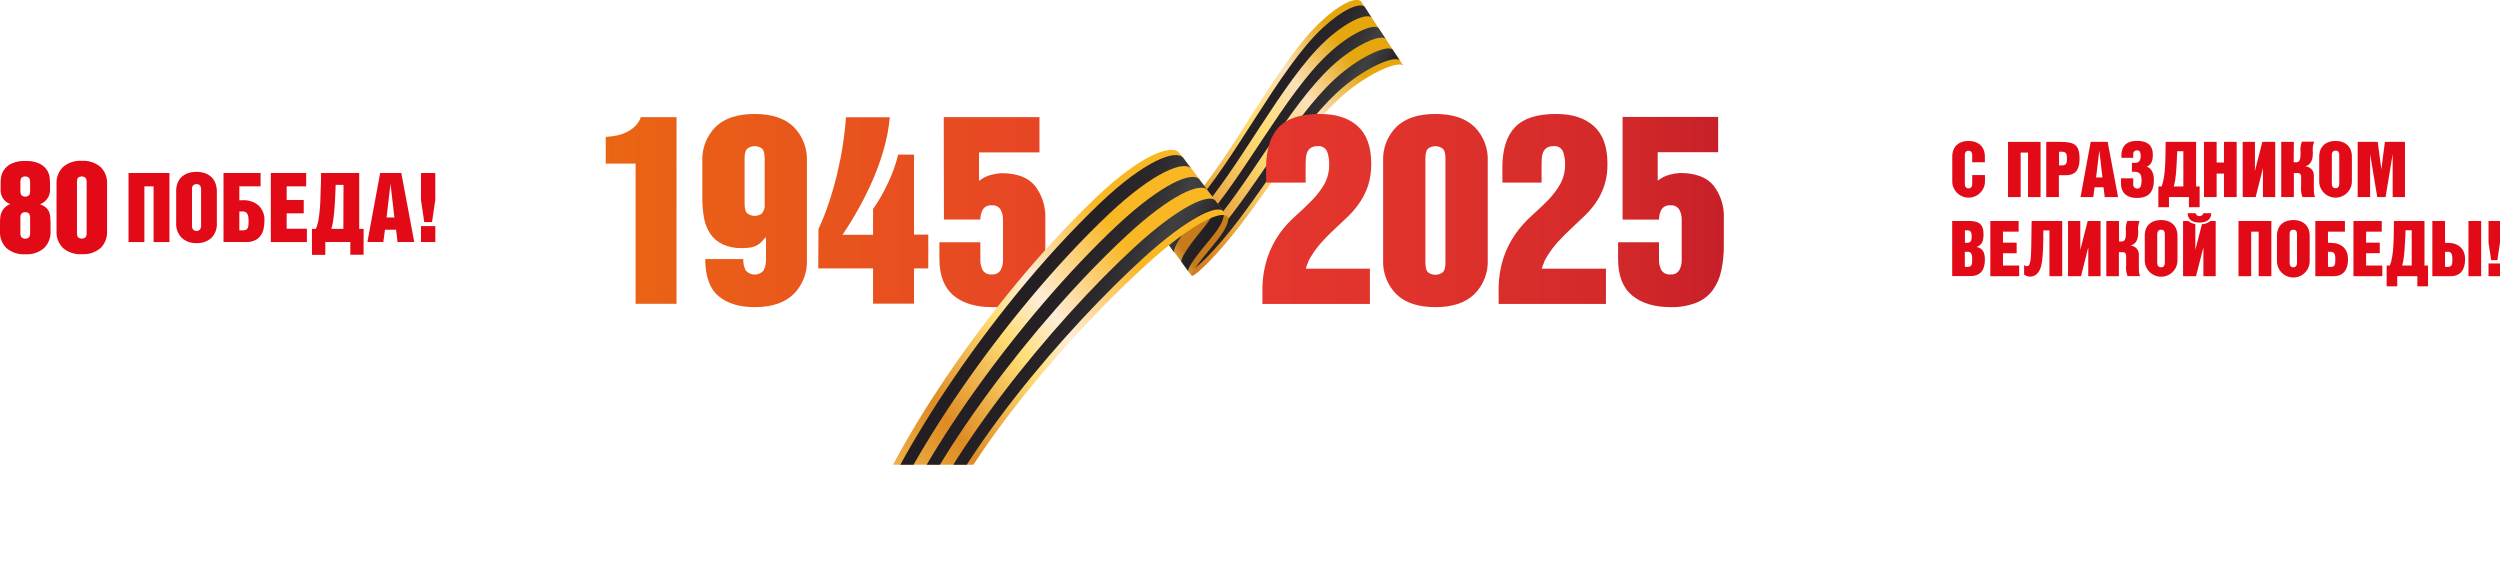
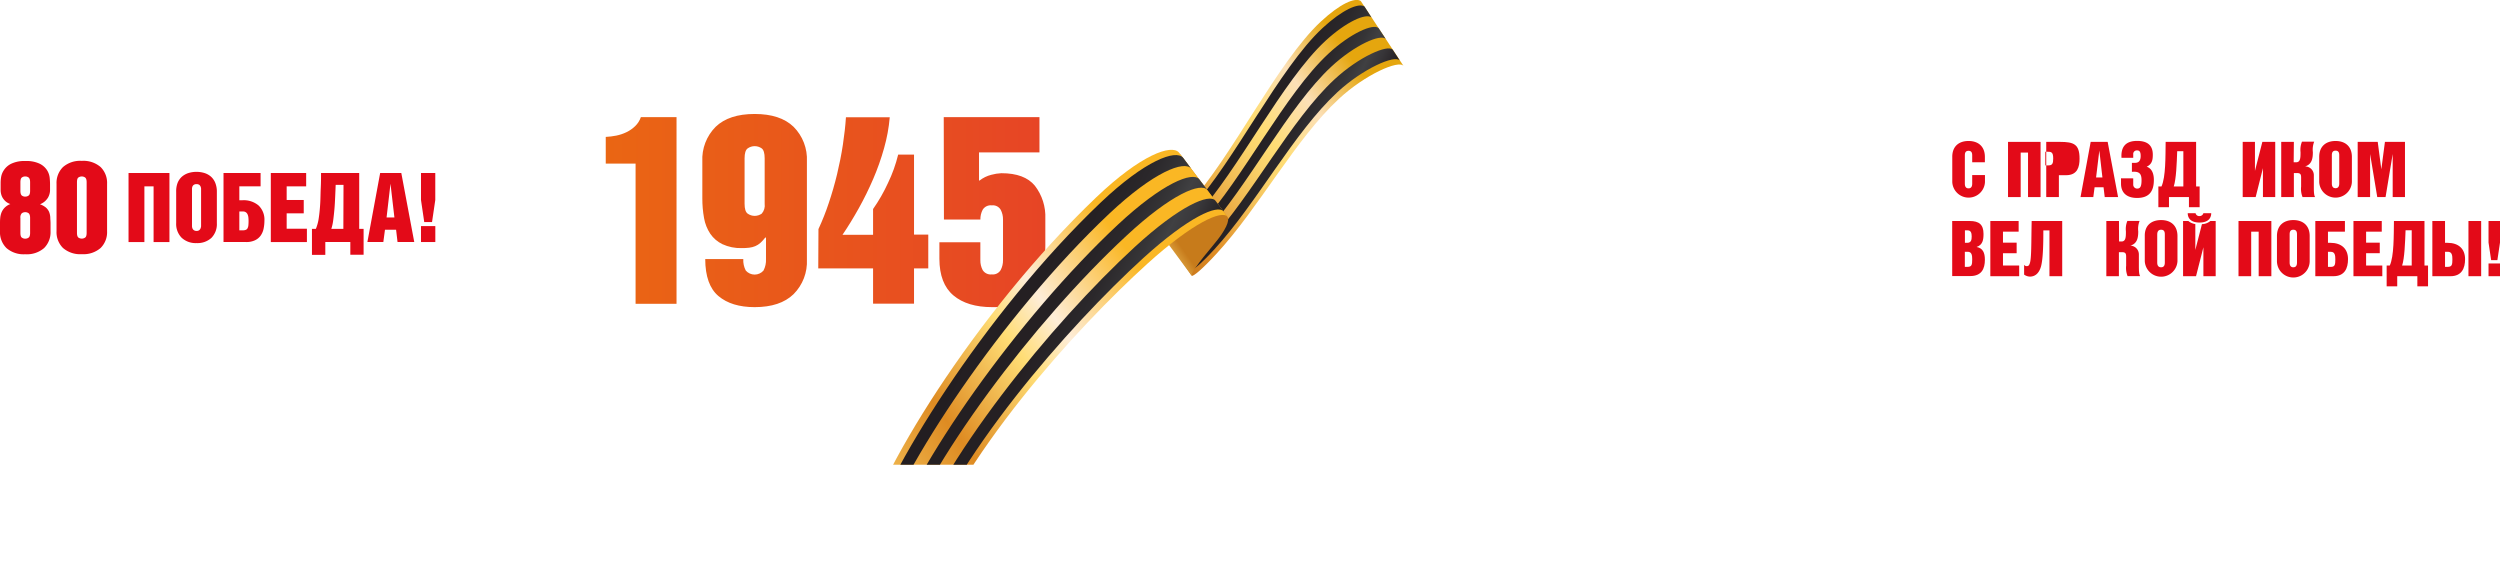
<svg xmlns="http://www.w3.org/2000/svg" viewBox="0 0 638.55 146.28">
  <defs>
    <style>.cls-1{fill:none;}.cls-2{fill:#e30a18;}.cls-3{clip-path:url(#clip-path);}.cls-4{fill:url(#Новый_образец_градиента_3);}.cls-5{clip-path:url(#clip-path-2);}.cls-6{fill:url(#linear-gradient);}.cls-7{fill:url(#linear-gradient-2);}.cls-8{fill:url(#linear-gradient-3);}.cls-9{fill:url(#linear-gradient-4);}.cls-10{fill:url(#linear-gradient-5);}.cls-11{fill:url(#linear-gradient-6);}.cls-12{clip-path:url(#clip-path-3);}</style>
    <clipPath id="clip-path" transform="translate(0 -12.55)">
      <path class="cls-1" d="M154.72,47.52a18.69,18.69,0,0,0,2.67-.33,11,11,0,0,0,2.63-.88,8.43,8.43,0,0,0,2.22-1.55,5.75,5.75,0,0,0,1.45-2.29h9.11V90.15H162.34V54.34h-7.62Zm51.38,31.3a11.73,11.73,0,0,1-3.41,8.87Q199.28,91,192.75,91q-5.88,0-9.24-2.83t-3.38-9.45h9.72a5.63,5.63,0,0,0,.64,2.94,3,3,0,0,0,4.52,0,5.73,5.73,0,0,0,.64-2.94V73.31l-.14-.14a10.86,10.86,0,0,1-1.28,1.41,4.76,4.76,0,0,1-1.32.84,5.78,5.78,0,0,1-1.55.4,15.71,15.71,0,0,1-1.92.1,11,11,0,0,1-4.92-1,7.91,7.91,0,0,1-3.1-2.66,10.47,10.47,0,0,1-1.59-4,27.66,27.66,0,0,1-.44-5.09V53.8a11.73,11.73,0,0,1,3.41-8.87q3.4-3.27,9.95-3.27t9.94,3.27a11.73,11.73,0,0,1,3.41,8.87ZM195.31,53c0-1.31-.25-2.16-.74-2.54a3.1,3.1,0,0,0-3.61,0c-.52.38-.78,1.23-.78,2.54V64.58c0,1.3.26,2.15.78,2.53a3.1,3.1,0,0,0,3.61,0,3.18,3.18,0,0,0,.74-2.53Zm13.74,18.06a62.94,62.94,0,0,0,2.63-6.64q1.22-3.62,2.13-7.39c.6-2.51,1.1-5,1.48-7.52s.64-4.84.78-7h11.19a42.11,42.11,0,0,1-1.45,7.89,62.12,62.12,0,0,1-2.76,7.82,82.46,82.46,0,0,1-3.68,7.49c-1.35,2.42-2.74,4.7-4.18,6.81H223V65.94a42.38,42.38,0,0,0,3.81-6.65,36.63,36.63,0,0,0,2.6-7.25h4.05V72.48h3.64v8.63h-3.64v9H223v-9h-14Zm32-28.59H265.5v9H250.06v7.2h.13a8,8,0,0,1,3-1.47,11.51,11.51,0,0,1,2.57-.41c4,0,6.81,1.07,8.57,3.2A12.9,12.9,0,0,1,267,68.41v6.73a29.58,29.58,0,0,1-.68,6.63,13.06,13.06,0,0,1-2.22,5,9.81,9.81,0,0,1-4.15,3.13A17,17,0,0,1,253.43,91q-6.35,0-9.91-3t-3.58-9.34V74.43H250.4V79a5.25,5.25,0,0,0,.59,2.53,2.42,2.42,0,0,0,2.34,1.11,2.33,2.33,0,0,0,2.26-1.11,5.25,5.25,0,0,0,.6-2.53V68.63a5.21,5.21,0,0,0-.6-2.52A2.32,2.32,0,0,0,253.33,65,2.41,2.41,0,0,0,251,66.11a5.21,5.21,0,0,0-.59,2.52h-9.31Z" />
    </clipPath>
    <linearGradient id="Новый_образец_градиента_3" x1="153.9" y1="48.16" x2="464.68" y2="48.16" gradientUnits="userSpaceOnUse">
      <stop offset="0" stop-color="#ea6613" />
      <stop offset="0.51" stop-color="#e5372d" />
      <stop offset="0.66" stop-color="#e0332c" />
      <stop offset="0.83" stop-color="#d3292a" />
      <stop offset="1" stop-color="#be1827" />
    </linearGradient>
    <clipPath id="clip-path-2" transform="translate(0 -12.55)">
      <rect class="cls-1" x="28.05" width="582.79" height="131.25" />
    </clipPath>
    <linearGradient id="linear-gradient" x1="-3118.68" y1="-4589.25" x2="-3189.62" y2="-4601.76" gradientTransform="matrix(0.74, -0.75, 0.72, 0.7, 5936.51, 871.5)" gradientUnits="userSpaceOnUse">
      <stop offset="0" stop-color="#e5a60e" />
      <stop offset="0.2" stop-color="#fce0b7" />
      <stop offset="0.38" stop-color="#ffdd75" />
      <stop offset="0.46" stop-color="#fbd36b" />
      <stop offset="0.59" stop-color="#f0b850" />
      <stop offset="0.75" stop-color="#df8d24" />
      <stop offset="0.76" stop-color="#de8b22" />
      <stop offset="1" stop-color="#b36416" />
    </linearGradient>
    <linearGradient id="linear-gradient-2" x1="679.69" y1="1448.43" x2="717.56" y2="1455.11" gradientTransform="translate(33.51 -1535.99) rotate(15.21)" gradientUnits="userSpaceOnUse">
      <stop offset="0" stop-color="#231e21" />
      <stop offset="0.38" stop-color="#252023" />
      <stop offset="0.57" stop-color="#2b282b" />
      <stop offset="0.72" stop-color="#363537" />
      <stop offset="0.8" stop-color="#404042" />
      <stop offset="0.88" stop-color="#373538" />
      <stop offset="1" stop-color="#231e21" />
    </linearGradient>
    <linearGradient id="linear-gradient-3" x1="-3190.43" y1="-4599.06" x2="-3174.98" y2="-4596.34" gradientTransform="matrix(0.74, -0.75, 0.72, 0.7, 5936.51, 871.5)" gradientUnits="userSpaceOnUse">
      <stop offset="0" stop-color="#de8b22" />
      <stop offset="0.05" stop-color="#e9a73e" />
      <stop offset="0.1" stop-color="#f3bf56" />
      <stop offset="0.16" stop-color="#fad068" />
      <stop offset="0.22" stop-color="#feda72" />
      <stop offset="0.3" stop-color="#ffdd75" />
      <stop offset="0.78" stop-color="#c77b1b" />
    </linearGradient>
    <linearGradient id="linear-gradient-4" x1="673.57" y1="1475.32" x2="689.56" y2="1478.14" gradientTransform="translate(33.51 -1535.99) rotate(15.21)" gradientUnits="userSpaceOnUse">
      <stop offset="0" stop-color="#231e21" />
      <stop offset="0.1" stop-color="#312e31" />
      <stop offset="0.22" stop-color="#3c3b3e" />
      <stop offset="0.33" stop-color="#404042" />
      <stop offset="0.34" stop-color="#3f3f41" />
      <stop offset="0.55" stop-color="#2f2d2f" />
      <stop offset="0.76" stop-color="#262224" />
      <stop offset="1" stop-color="#231e21" />
    </linearGradient>
    <linearGradient id="linear-gradient-5" x1="-3252.4" y1="-4588.03" x2="-3375.88" y2="-4609.8" gradientTransform="matrix(0.7, -0.72, 0.72, 0.7, 5866.17, 943.75)" gradientUnits="userSpaceOnUse">
      <stop offset="0" stop-color="#fab724" />
      <stop offset="0.2" stop-color="#feedd8" />
      <stop offset="0.3" stop-color="#ffdd75" />
      <stop offset="0.5" stop-color="#de8b22" />
      <stop offset="0.8" stop-color="#ffdd75" />
      <stop offset="1" stop-color="#dc9417" />
    </linearGradient>
    <linearGradient id="linear-gradient-6" x1="633.43" y1="1518.87" x2="680.12" y2="1527.1" gradientTransform="translate(33.51 -1535.99) rotate(15.21)" gradientUnits="userSpaceOnUse">
      <stop offset="0" stop-color="#231e21" />
      <stop offset="0.38" stop-color="#252023" />
      <stop offset="0.56" stop-color="#2b282b" />
      <stop offset="0.7" stop-color="#363537" />
      <stop offset="0.78" stop-color="#404042" />
      <stop offset="0.86" stop-color="#3a393c" />
      <stop offset="0.96" stop-color="#2a272a" />
      <stop offset="1" stop-color="#231e21" />
    </linearGradient>
    <clipPath id="clip-path-3" transform="translate(0 -12.55)">
      <path class="cls-1" d="M323.39,55.42q0-7,3.24-10.39t10.52-3.37q6.21,0,9.65,3.13t3.44,9.55a17.7,17.7,0,0,1-.78,5.53,17.5,17.5,0,0,1-2.07,4.28,22.65,22.65,0,0,1-2.94,3.54q-1.67,1.62-3.42,3.24c-1.18,1.08-2.32,2.22-3.42,3.44a24.78,24.78,0,0,0-3,4.11,5.72,5.72,0,0,0-.61,1.35l-.27.67a4.37,4.37,0,0,0-.2.68H349.9v9H322.45v-3a26.59,26.59,0,0,1,1.25-8.73,24,24,0,0,1,3.13-6.24A27.34,27.34,0,0,1,331,67.62q2.22-2,4.11-3.91a21,21,0,0,0,3.14-4.11,10.24,10.24,0,0,0,1.25-5.2,8.89,8.89,0,0,0-.52-3.1,2.33,2.33,0,0,0-2.49-1.42,2.91,2.91,0,0,0-1.63.41,2.52,2.52,0,0,0-.92,1.05,4.08,4.08,0,0,0-.38,1.44c0,.54-.07,1.08-.07,1.62v4.79H323.39Zm29.89-1.62a11.73,11.73,0,0,1,3.41-8.87q3.4-3.27,9.95-3.27t9.95,3.27A11.72,11.72,0,0,1,380,53.8v25a11.72,11.72,0,0,1-3.4,8.87Q373.19,91,366.64,91t-9.95-3.27a11.73,11.73,0,0,1-3.41-8.87Zm10.8,25.82c0,1.31.24,2.15.74,2.54a2.89,2.89,0,0,0,1.82.57,3,3,0,0,0,1.79-.57c.51-.39.77-1.23.77-2.54V53c0-1.3-.26-2.15-.77-2.53a3,3,0,0,0-1.79-.58,2.89,2.89,0,0,0-1.82.58c-.5.38-.74,1.23-.74,2.53Zm19.65-24.2q0-7,3.24-10.39t10.52-3.37q6.19,0,9.64,3.13t3.44,9.55a16.82,16.82,0,0,1-2.84,9.81,22.17,22.17,0,0,1-3,3.54q-1.66,1.62-3.42,3.24c-1.17,1.08-2.31,2.22-3.42,3.44a24.19,24.19,0,0,0-3,4.11,5.33,5.33,0,0,0-.61,1.35l-.27.67a4.42,4.42,0,0,0-.21.68h16.39v9H382.78v-3A26.86,26.86,0,0,1,384,78.45a24,24,0,0,1,3.14-6.24,27.74,27.74,0,0,1,4.11-4.59q2.24-2,4.12-3.91a21.3,21.3,0,0,0,3.13-4.11,10.24,10.24,0,0,0,1.25-5.2,9.12,9.12,0,0,0-.51-3.1,2.33,2.33,0,0,0-2.49-1.42,3,3,0,0,0-1.64.41,2.52,2.52,0,0,0-.92,1.05,4.3,4.3,0,0,0-.38,1.44q-.06.81-.06,1.62v4.79h-10Zm30.71-13h24.41v9H423.41v7.2h.13a7.91,7.91,0,0,1,3-1.47,11.51,11.51,0,0,1,2.57-.41c3.95,0,6.81,1.07,8.56,3.2a12.84,12.84,0,0,1,2.63,8.45v6.73a29.61,29.61,0,0,1-.67,6.63,12.92,12.92,0,0,1-2.23,5,9.72,9.72,0,0,1-4.14,3.13A17.1,17.1,0,0,1,426.78,91q-6.34,0-9.92-3t-3.57-9.34V74.43h10.45V79a5.25,5.25,0,0,0,.6,2.53,2.41,2.41,0,0,0,2.34,1.11,2.33,2.33,0,0,0,2.26-1.11,5.25,5.25,0,0,0,.6-2.53V68.63a5.21,5.21,0,0,0-.6-2.52A2.32,2.32,0,0,0,426.68,65a2.4,2.4,0,0,0-2.34,1.12,5.21,5.21,0,0,0-.6,2.52h-9.3Z" />
    </clipPath>
  </defs>
  <g id="Слой_2" data-name="Слой 2">
    <g id="Слой_1-2" data-name="Слой 1">
      <path class="cls-2" d="M0,69.64c0-.41,0-.85.05-1.32a5.23,5.23,0,0,1,.29-1.38,3.93,3.93,0,0,1,.78-1.27,4.12,4.12,0,0,1,1.52-1A3.85,3.85,0,0,1,1.45,64a4.14,4.14,0,0,1-.77-.92,3.6,3.6,0,0,1-.4-1,3.94,3.94,0,0,1-.12-.92v-1.6c0-.41,0-.95.1-1.61A4.42,4.42,0,0,1,1,56a4.68,4.68,0,0,1,1.87-1.63,7.81,7.81,0,0,1,3.63-.69,7.82,7.82,0,0,1,3.64.69A4.68,4.68,0,0,1,12,56a4.54,4.54,0,0,1,.69,1.94c.06.66.09,1.2.09,1.61v1.6a3.51,3.51,0,0,1-.13.92,3.74,3.74,0,0,1-.42,1,4.22,4.22,0,0,1-.8.93,4.3,4.3,0,0,1-1.22.73,4.8,4.8,0,0,1,1.51.83,3.27,3.27,0,0,1,.82,1.11A4.43,4.43,0,0,1,12.84,68c0,.5.07,1,.07,1.62v2a5.68,5.68,0,0,1-1.65,4.29,6.7,6.7,0,0,1-4.81,1.58,6.68,6.68,0,0,1-4.8-1.58A5.68,5.68,0,0,1,0,71.6Zm5.21-8.37c0,.63.12,1,.36,1.22a1.38,1.38,0,0,0,.88.28,1.39,1.39,0,0,0,.87-.28c.25-.18.37-.59.37-1.22V59.12c0-.63-.12-1-.37-1.22a1.39,1.39,0,0,0-.87-.28,1.38,1.38,0,0,0-.88.28c-.24.18-.36.59-.36,1.22ZM5.21,72q0,1,.36,1.23a1.38,1.38,0,0,0,.88.28,1.39,1.39,0,0,0,.87-.28c.25-.18.37-.59.37-1.23V68.25c0-.63-.12-1-.37-1.23a1.51,1.51,0,0,0-1.75,0,1.55,1.55,0,0,0-.36,1.23Z" transform="translate(0 -12.55)" />
      <path class="cls-2" d="M14.44,59.51a5.68,5.68,0,0,1,1.65-4.29,6.68,6.68,0,0,1,4.8-1.58,6.7,6.7,0,0,1,4.81,1.58,5.68,5.68,0,0,1,1.65,4.29V71.6a5.68,5.68,0,0,1-1.65,4.29,6.7,6.7,0,0,1-4.81,1.58,6.68,6.68,0,0,1-4.8-1.58,5.68,5.68,0,0,1-1.65-4.29ZM19.66,72c0,.63.11,1,.35,1.22a1.51,1.51,0,0,0,1.75,0c.25-.18.37-.59.37-1.22V59.12c0-.63-.12-1-.37-1.22a1.51,1.51,0,0,0-1.75,0c-.24.18-.35.59-.35,1.22Z" transform="translate(0 -12.55)" />
      <polygon class="cls-2" points="32.83 61.83 36.88 61.83 36.88 47.6 39.23 47.6 39.23 61.83 43.28 61.83 43.28 44.19 32.83 44.19 32.83 61.83" />
      <path class="cls-2" d="M53.92,57.7a4.62,4.62,0,0,0-1.65-.94,7,7,0,0,0-4.17,0,4.75,4.75,0,0,0-1.66.94,4.29,4.29,0,0,0-1.09,1.6A6,6,0,0,0,45,61.54v8a5,5,0,0,0,1.4,3.74,5.26,5.26,0,0,0,3.82,1.36A5.26,5.26,0,0,0,54,73.31a5,5,0,0,0,1.39-3.74v-8A6,6,0,0,0,55,59.3,4.31,4.31,0,0,0,53.92,57.7ZM51.36,69.91c0,.11,0,.26,0,.45a2,2,0,0,1-.14.54,1.12,1.12,0,0,1-.34.44,1,1,0,0,1-.68.19,1.06,1.06,0,0,1-.68-.19,1,1,0,0,1-.36-.44,1.63,1.63,0,0,1-.12-.54c0-.19,0-.34,0-.45V61.2c0-.15,0-.31,0-.5a1.52,1.52,0,0,1,.12-.53,1,1,0,0,1,.36-.42,1.2,1.2,0,0,1,.68-.17,1.18,1.18,0,0,1,.68.17,1.13,1.13,0,0,1,.34.42,1.8,1.8,0,0,1,.14.53c0,.19,0,.35,0,.5Z" transform="translate(0 -12.55)" />
      <path class="cls-2" d="M61.89,63.7h-.76V60.15h5.43V56.74H57.09V74.37h5.76a5.09,5.09,0,0,0,2.26-.44,3.76,3.76,0,0,0,1.45-1.18A4.73,4.73,0,0,0,67.32,71a10.24,10.24,0,0,0,.22-2.1,5,5,0,0,0-1.48-3.85A5.86,5.86,0,0,0,61.89,63.7Zm1.55,6.39a2,2,0,0,1-.2.74.86.86,0,0,1-.44.42,2,2,0,0,1-.81.13h-.86V66.57h.94a1.18,1.18,0,0,1,.74.21,1.26,1.26,0,0,1,.43.54,2.49,2.49,0,0,1,.2.76,8.72,8.72,0,0,1,.05.9C63.49,69.42,63.47,69.79,63.44,70.09Z" transform="translate(0 -12.55)" />
      <polygon class="cls-2" points="73.22 54.49 77.58 54.49 77.58 51.08 73.22 51.08 73.22 47.6 78.2 47.6 78.2 44.19 69.17 44.19 69.17 61.83 78.39 61.83 78.39 58.42 73.22 58.42 73.22 54.49" />
      <path class="cls-2" d="M91.75,56.74H82c0,1.17,0,2.43-.07,3.77s-.06,2.67-.14,4-.19,2.51-.36,3.65A11.19,11.19,0,0,1,80.68,71h-1v6.65h3.41V74.37h6.39v3.24h3.39V71H91.75ZM87.7,71H84.63a11.82,11.82,0,0,0,.48-2.2c.12-.89.22-1.84.31-2.85s.14-2.06.19-3.13.09-2.09.13-3.05h2Z" transform="translate(0 -12.55)" />
      <path class="cls-2" d="M97.1,56.74,93.84,74.37h4.07l.42-3.14h2.84l.37,3.14h4.27L102.5,56.74Zm1.64,11.35,1-8.61h0l1,8.61Z" transform="translate(0 -12.55)" />
      <polygon class="cls-2" points="107.53 44.19 107.53 51.08 108.36 56.72 110.35 56.72 111.18 51.08 111.18 44.19 107.53 44.19" />
      <rect class="cls-2" x="107.53" y="57.75" width="3.66" height="4.07" />
      <g class="cls-3">
        <rect class="cls-4" x="153.9" y="14.31" width="310.78" height="67.7" />
      </g>
      <g class="cls-5">
        <path class="cls-6" d="M347.57,12.81c-1.46-1-5.27.68-10.19,5.24-11.07,10.27-22.74,34.63-33.61,46.48-4.36,4.75-8.21,6-9.24,4.11L304.4,83c.41.19,2.76-1.76,6.39-5.72C321.67,65.46,330.9,48.06,342,37.78c6.69-6.21,15.32-10,16.49-8.38Z" transform="translate(0 -12.55)" />
        <path class="cls-7" d="M355.74,25.26c-1.24-1.46-8.66,1.79-14.91,7.59C329.75,43.12,319.91,62.27,309,74.11c-3.82,4.16-6.31,5.79-6.88,5.18l1.7,2.36c.46.34,2.65-1.38,6.35-5.41,10.87-11.84,20.31-29.83,31.38-40.1,6.55-6.07,14.78-9.69,16-8.12Zm-1.81-2.77c-1.29-1.35-7.92,1.55-13.87,7.07C329,39.83,318.74,60.14,307.87,72c-3.94,4.29-6.74,5.84-7.4,4.94l-1.7-2.37c.77,1.19,3.87-.28,7.93-4.7C317.57,58,328.22,36.54,339.3,26.27c5.65-5.25,11.47-7.78,12.81-6.54ZM350.3,17c-1.39-1.13-6.41,1.05-11.77,6-11.07,10.27-22.13,32.9-33,44.74-4.18,4.55-7.57,5.93-8.44,4.47l-1.7-2.37c1,1.75,4.67.46,9-4.23,10.88-11.84,22.34-35.62,33.42-45.9,5.06-4.7,9.27-6.51,10.71-5.49Z" transform="translate(0 -12.55)" />
        <path class="cls-8" d="M301.13,51.51c1,1.16.26,3.76-2.56,7.34-4.15,5.28-5.3,8.67-4.54,10.1L304.4,83c-.29-.48,1.4-3,5.71-8.11,2.95-3.5,4.1-6.08,3.38-7Z" transform="translate(0 -12.55)" />
-         <path class="cls-9" d="M303.53,81.86c-.4-.51,1.32-3.16,5.62-8.28,2.94-3.5,3.91-5.91,3.17-6.88l-2-2.76c.79,1-.14,3.44-3.06,7-4.27,5.15-6,8.11-5.41,8.61Zm-5.18-7c-.65-.91.81-4.07,5-9.28,2.87-3.54,3.72-6.06,2.83-7.12l2,2.76c.84,1-.06,3.51-2.95,7-4.24,5.18-5.82,8.24-5.22,8.94Zm-3.46-4.7c-.73-1.32.48-4.67,4.64-9.93,2.83-3.57,3.59-6.16,2.62-7.3l2,2.76c.93,1.11.12,3.66-2.72,7.22-4.19,5.23-5.53,8.48-4.84,9.6Z" transform="translate(0 -12.55)" />
        <path class="cls-10" d="M234.44,158.82c10.31-29.56,40.83-62.81,58.62-78.91,11.69-10.57,19.05-13.77,20.45-12L301.13,51.51c-1.9-2.18-9.71.55-21.1,11.41-31,29.58-56.75,71.75-60.36,88.86l5.93,2.85,8.6,4" transform="translate(0 -12.55)" />
        <path class="cls-11" d="M310.43,63.8c-1.52-1.88-9,1.19-20.61,11.85-21.14,19.44-49.91,54.61-58.75,80.37l2.26,1.86c9.82-28.3,39.77-62.18,58.67-79.4,11.65-10.6,19.05-13.76,20.49-11.94C312.41,66.35,310.62,64,310.43,63.8Zm-2.06-2.73c-1.61-2-9.18,1-20.72,11.75-23.36,21.67-51,58.12-58.84,81.34l-3.39,1.34,1.13-3.2c6.87-20.68,33.36-58.39,58.93-82.32C297,59.23,304.61,56.32,306.3,58.33Zm-4.13-5.47c-1.77-2.08-9.47.76-20.94,11.55-27.73,26.21-53.12,65.15-59,83.3l-.65,1.87L221.21,151c4.61-16.86,30-58.25,59.92-86.71,11.42-10.84,19.19-13.6,21.05-11.46Z" transform="translate(0 -12.55)" />
      </g>
      <path class="cls-2" d="M502.8,48.56c2.42,0,4.18,1.33,4.18,4.08V54h-3.24V52.36c0-.49,0-1.29-.94-1.29s-.94.8-.94,1.29v7c0,.38,0,1.3.94,1.3s.94-.92.94-1.3V57.26H507v1.79a4.18,4.18,0,0,1-8.35,0V52.64C498.63,49.89,500.39,48.56,502.8,48.56Z" transform="translate(0 -12.55)" />
      <path class="cls-2" d="M521.2,48.79v14.1H518V51.52h-1.88V62.89h-3.23V48.79Z" transform="translate(0 -12.55)" />
-       <path class="cls-2" d="M526.16,48.79c3.57,0,5,.61,5,4.3,0,2.06-.51,4.21-3.44,4.21h-1.84v5.59h-3.23V48.79Zm.58,6c1,0,1.2-.51,1.2-1.78,0-1.71-.55-1.71-1.65-1.71h-.37v3.49Z" transform="translate(0 -12.55)" />
+       <path class="cls-2" d="M526.16,48.79c3.57,0,5,.61,5,4.3,0,2.06-.51,4.21-3.44,4.21h-1.84v5.59h-3.23V48.79m.58,6c1,0,1.2-.51,1.2-1.78,0-1.71-.55-1.71-1.65-1.71h-.37v3.49Z" transform="translate(0 -12.55)" />
      <path class="cls-2" d="M538.34,48.79,541,62.89h-3.41l-.3-2.51H535l-.33,2.51h-3.26L534,48.79ZM537,57.87,536.21,51h0l-.83,6.88Z" transform="translate(0 -12.55)" />
      <path class="cls-2" d="M544.87,58.11v1.55a1,1,0,0,0,1,1.06c.74,0,1.12-.44,1.12-2.14s-.59-2.3-2.46-2.14V54.15h.73c.67,0,1.51-.2,1.51-1.75,0-1.08-.3-1.43-.9-1.43a.91.91,0,0,0-1,1v.88h-3c-.16-2.66.94-4.31,4-4.31,2.29,0,4,.86,4,3.51,0,1.35-.2,2.45-1.57,3.08,1.43.47,1.84,1.94,1.84,3.37,0,2.88-1.16,4.61-4.29,4.61-2.43,0-4.06-1.14-4.1-3.59l0-1.43Z" transform="translate(0 -12.55)" />
      <path class="cls-2" d="M560.93,48.79V60.17h.9v5.31H559.1V62.89H554v2.59h-2.71V60.17h.8c1.1-2.44,1-7.61,1.06-11.38Zm-3.26,11.38v-9H556.1c-.11,3.05-.25,7.11-.88,9Z" transform="translate(0 -12.55)" />
-       <path class="cls-2" d="M566.17,48.79v5.28h1.88V48.79h3.24v14.1h-3.24v-6h-1.88v6h-3.23V48.79Z" transform="translate(0 -12.55)" />
      <path class="cls-2" d="M578,62.89V55.5h0l-1.86,7.39h-3.31V48.79h3.13v7.4h0l1.89-7.4h3.29v14.1Z" transform="translate(0 -12.55)" />
      <path class="cls-2" d="M585.85,54h.63c1.12,0,1.12-1.2,1.12-2.59a5.5,5.5,0,0,1,.37-2.67h3.12a5.55,5.55,0,0,0-.34,2.67c0,1.59-.23,3.12-2,3.65v0A2.24,2.24,0,0,1,591,57.36v2.86c0,1,0,2.22.33,2.67h-3.21a5.56,5.56,0,0,1-.37-2.67V57.91c0-.8-.16-1.16-1.08-1.16h-.77v6.14h-3.23V48.79h3.23Z" transform="translate(0 -12.55)" />
      <path class="cls-2" d="M596.55,48.56c2.41,0,4.17,1.33,4.17,4.08v6.41a4.18,4.18,0,0,1-8.35,0V52.64C592.37,49.89,594.13,48.56,596.55,48.56Zm0,12.06c.94,0,.94-.92.94-1.3v-7c0-.49,0-1.29-.94-1.29s-.95.8-.95,1.29v7C595.6,59.7,595.6,60.62,596.55,60.62Z" transform="translate(0 -12.55)" />
      <path class="cls-2" d="M607.32,48.79l.92,7h0l.92-7h5.12v14.1h-3.14v-11h0l-1.82,11H607.2l-1.83-11h0v11H602.2V48.79Z" transform="translate(0 -12.55)" />
      <path class="cls-2" d="M503.12,69c2.37,0,3.51.9,3.51,3.31,0,1.49-.2,2.79-1.77,3.32v0c1.59.29,2.12,1.47,2.12,3.25,0,2.35-.86,4.18-3.74,4.18h-4.61V69Zm-.65,5.57c1,0,1.14-.75,1.14-1.63s-.22-1.55-1-1.55h-.73v3.18Zm.08,6.14c1.08,0,1.19-.53,1.19-1.93,0-1-.11-1.92-1.13-1.92h-.75v3.85Z" transform="translate(0 -12.55)" />
      <path class="cls-2" d="M515.6,69v2.72h-4v2.81h3.49v2.7h-3.49v3.14h4.14V83.1h-7.37V69Z" transform="translate(0 -12.55)" />
      <path class="cls-2" d="M517,80.18a.8.8,0,0,0,.63.35c.43,0,.63-.14.82-.71.46-1.23.36-5.64.48-10.82h7.8V83.1h-3.26V71.39h-1.56c0,2.32,0,7.14-.61,9.26-.55,1.9-1.67,2.55-2.83,2.55a2.69,2.69,0,0,1-1.47-.51Z" transform="translate(0 -12.55)" />
-       <path class="cls-2" d="M533.39,83.1V75.71h0l-1.86,7.39h-3.31V69h3.13v7.39h0L533.24,69h3.29V83.1Z" transform="translate(0 -12.55)" />
      <path class="cls-2" d="M541.25,74.23h.63C543,74.23,543,73,543,71.65a5.5,5.5,0,0,1,.37-2.67h3.12a5.55,5.55,0,0,0-.34,2.67c0,1.58-.23,3.11-2,3.64v0a2.25,2.25,0,0,1,2.16,2.26v2.86c0,.94,0,2.22.33,2.67h-3.21a5.59,5.59,0,0,1-.37-2.67V78.12c0-.81-.16-1.16-1.08-1.16h-.77V83.1H538V69h3.23Z" transform="translate(0 -12.55)" />
      <path class="cls-2" d="M552,68.76c2.41,0,4.17,1.34,4.17,4.08v6.41a4.18,4.18,0,0,1-8.35,0V72.84C547.77,70.1,549.53,68.76,552,68.76Zm0,12.06c.94,0,.94-.92.94-1.29v-7c0-.49,0-1.3-.94-1.3s-1,.81-1,1.3v7C551,79.9,551,80.82,552,80.82Z" transform="translate(0 -12.55)" />
      <path class="cls-2" d="M565.93,83.1h-3.14V75.71h0l-1.88,7.39h-3.31V69h1.35a3.52,3.52,0,0,0,1.78.78v6.61h0l1.69-6.59a3.47,3.47,0,0,0,2.15-.8h1.36ZM560.79,67a.94.94,0,0,0,1,.74,1,1,0,0,0,1-.74h2c0,1.06-.57,2.39-3,2.39s-3-1.33-3-2.39Z" transform="translate(0 -12.55)" />
      <path class="cls-2" d="M580.15,69V83.1h-3.24V71.72H575V83.1h-3.24V69Z" transform="translate(0 -12.55)" />
      <path class="cls-2" d="M585.76,68.76c2.41,0,4.18,1.34,4.18,4.08v6.41a4.18,4.18,0,0,1-8.36,0V72.84C581.58,70.1,583.35,68.76,585.76,68.76Zm0,12.06c.94,0,.94-.92.94-1.29v-7c0-.49,0-1.3-.94-1.3s-.94.81-.94,1.3v7C584.82,79.9,584.82,80.82,585.76,80.82Z" transform="translate(0 -12.55)" />
      <path class="cls-2" d="M598.94,71.72h-4.33v2.85h.61c2.86,0,4.51,1.55,4.51,4.17,0,2.36-.86,4.36-3.75,4.36h-4.6V69h7.56Zm-3.64,9c1.08,0,1.19-.53,1.19-1.93,0-1-.11-1.92-1.13-1.92h-.75v3.85Z" transform="translate(0 -12.55)" />
      <path class="cls-2" d="M608.35,69v2.72h-4v2.81h3.49v2.7h-3.49v3.14h4.14V83.1h-7.37V69Z" transform="translate(0 -12.55)" />
      <path class="cls-2" d="M619.26,69V80.37h.91v5.32h-2.73V83.1H612.3v2.59h-2.7V80.37h.8c1.1-2.43,1-7.61,1.06-11.37ZM616,80.37v-9h-1.57c-.12,3.06-.25,7.12-.88,9Z" transform="translate(0 -12.55)" />
      <path class="cls-2" d="M624.51,74.57h.61c2.86,0,4.51,1.55,4.51,4.17,0,2.36-.87,4.36-3.75,4.36h-4.61V69h3.24Zm.68,6.14c1.08,0,1.2-.53,1.2-1.93,0-1-.12-1.92-1.14-1.92h-.74v3.85ZM633.74,69V83.1h-3.25V69Z" transform="translate(0 -12.55)" />
      <path class="cls-2" d="M638.55,74.51,637.88,79h-1.59l-.67-4.51V69h2.93Zm-2.93,5.33h2.93V83.1h-2.93Z" transform="translate(0 -12.55)" />
      <g class="cls-12">
-         <rect class="cls-4" x="153.9" y="14.31" width="310.78" height="67.7" />
-       </g>
+         </g>
    </g>
  </g>
</svg>